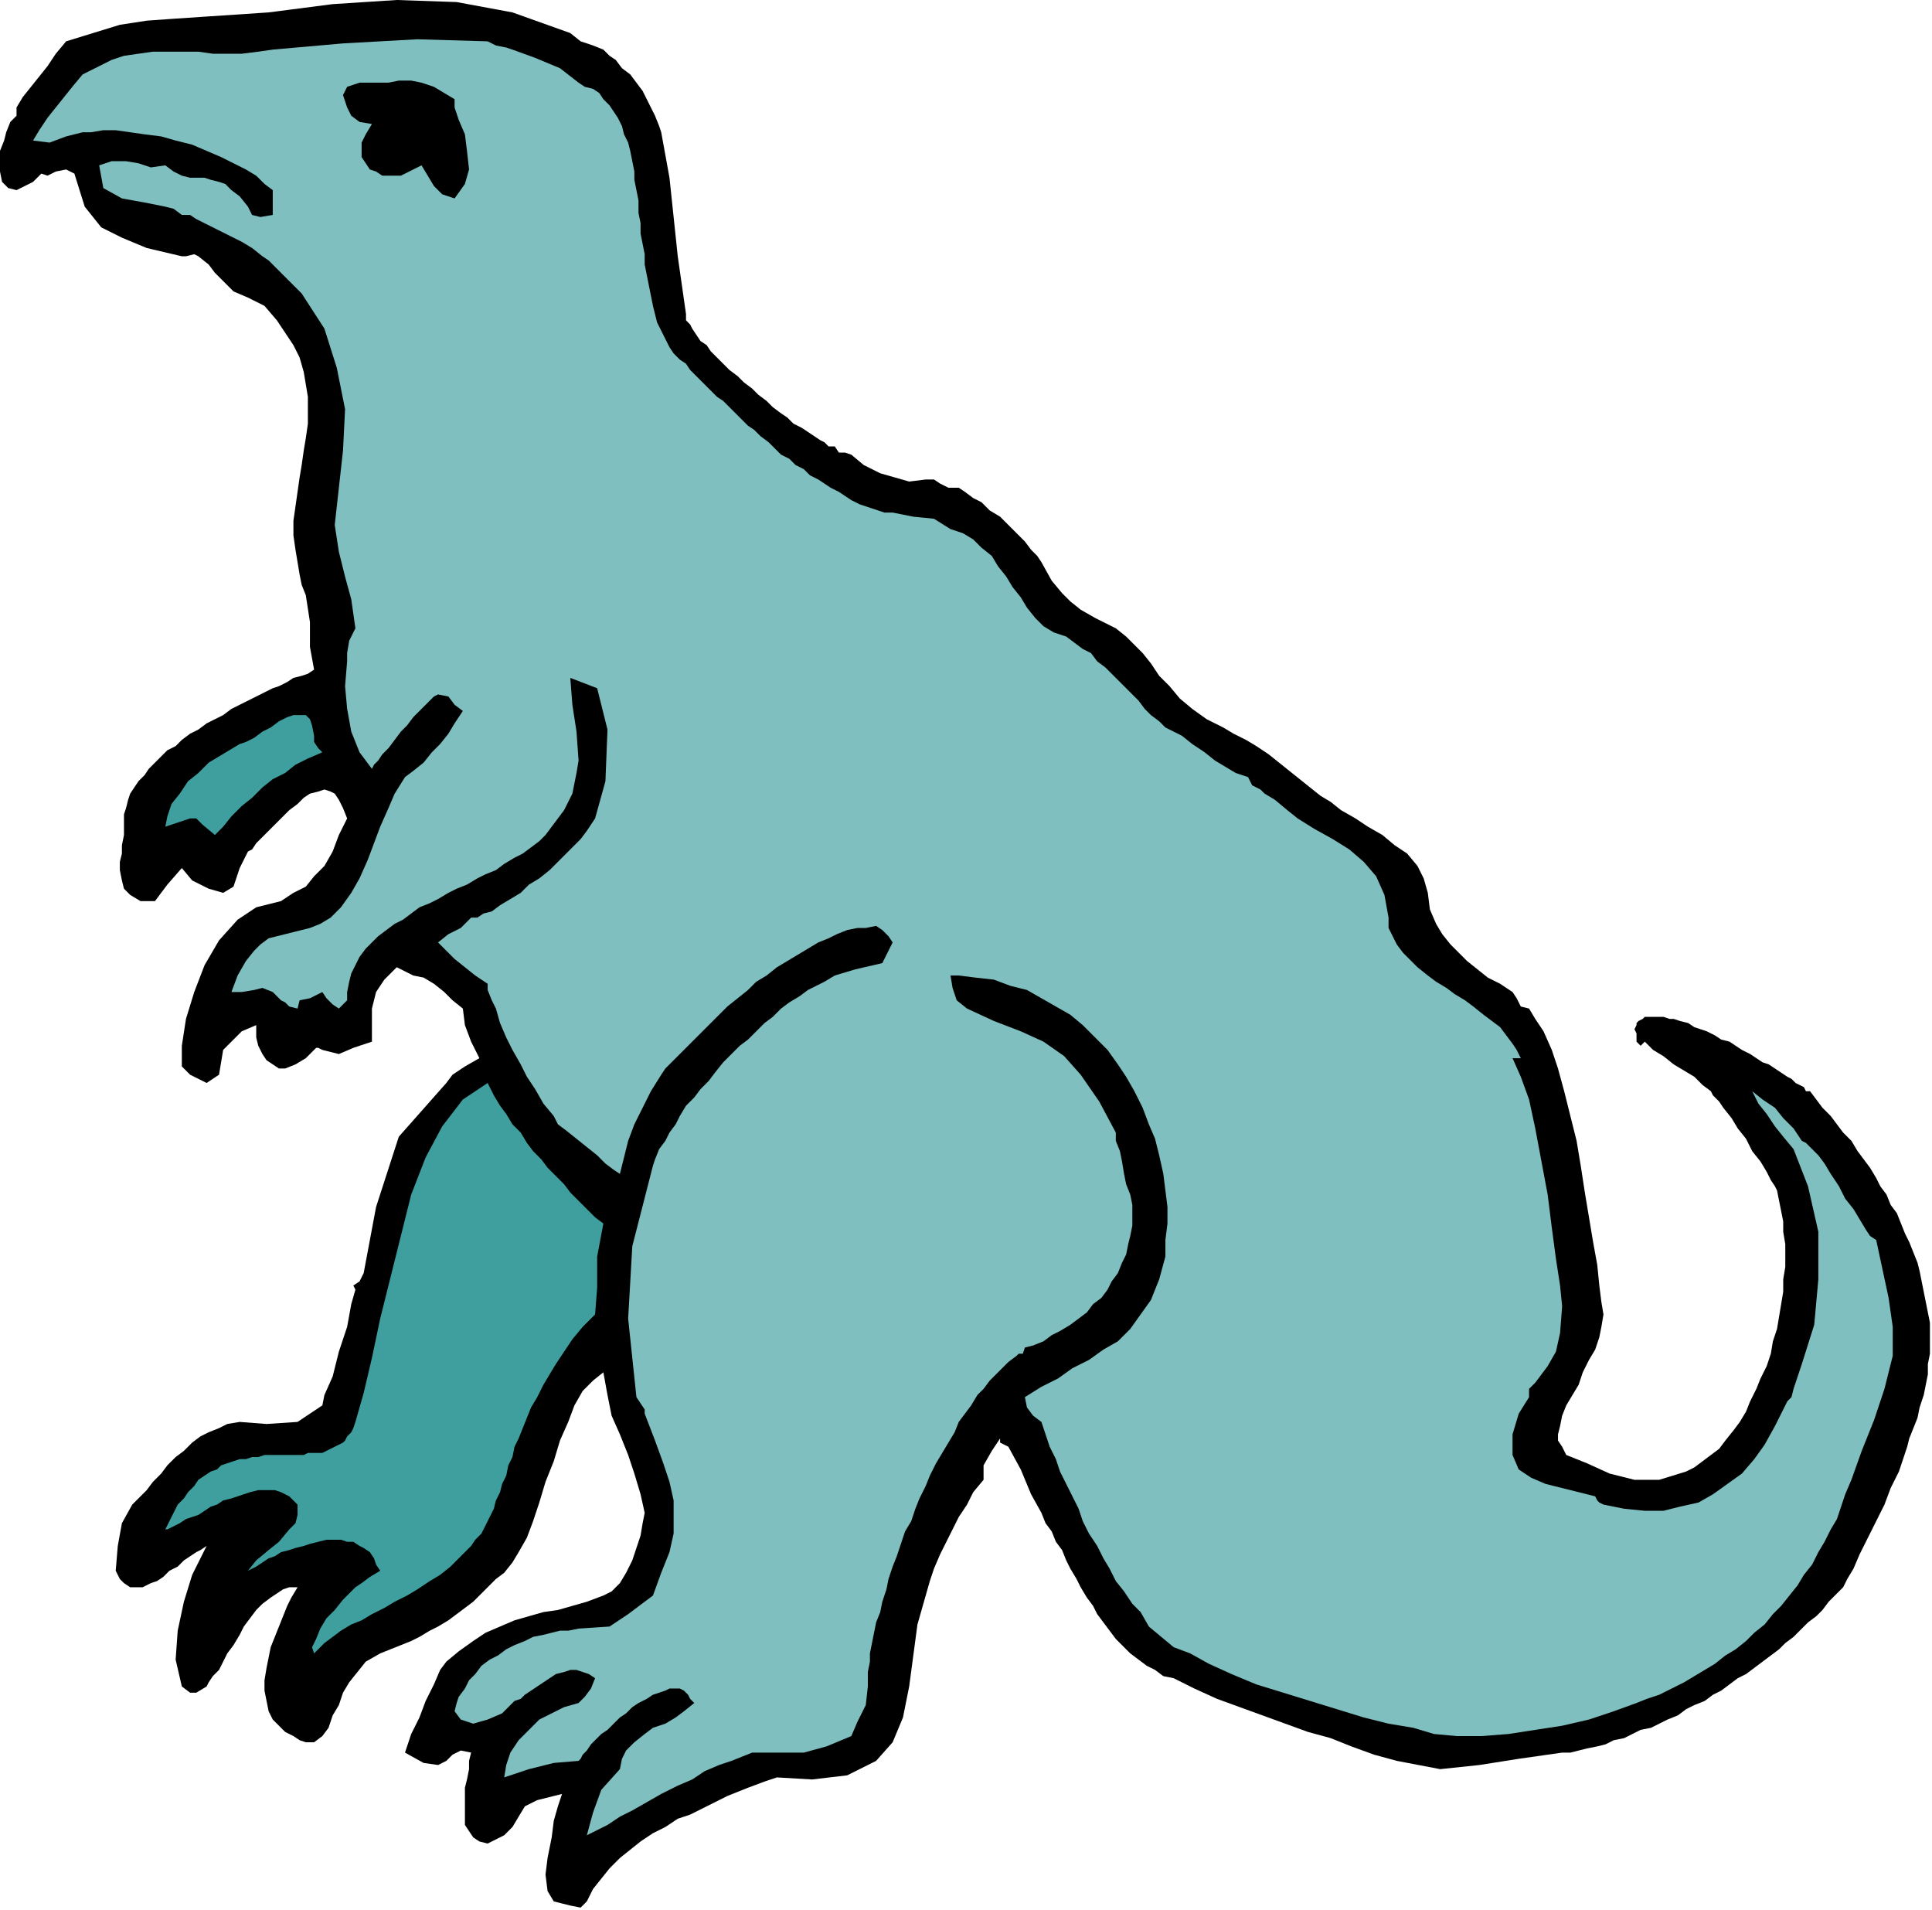
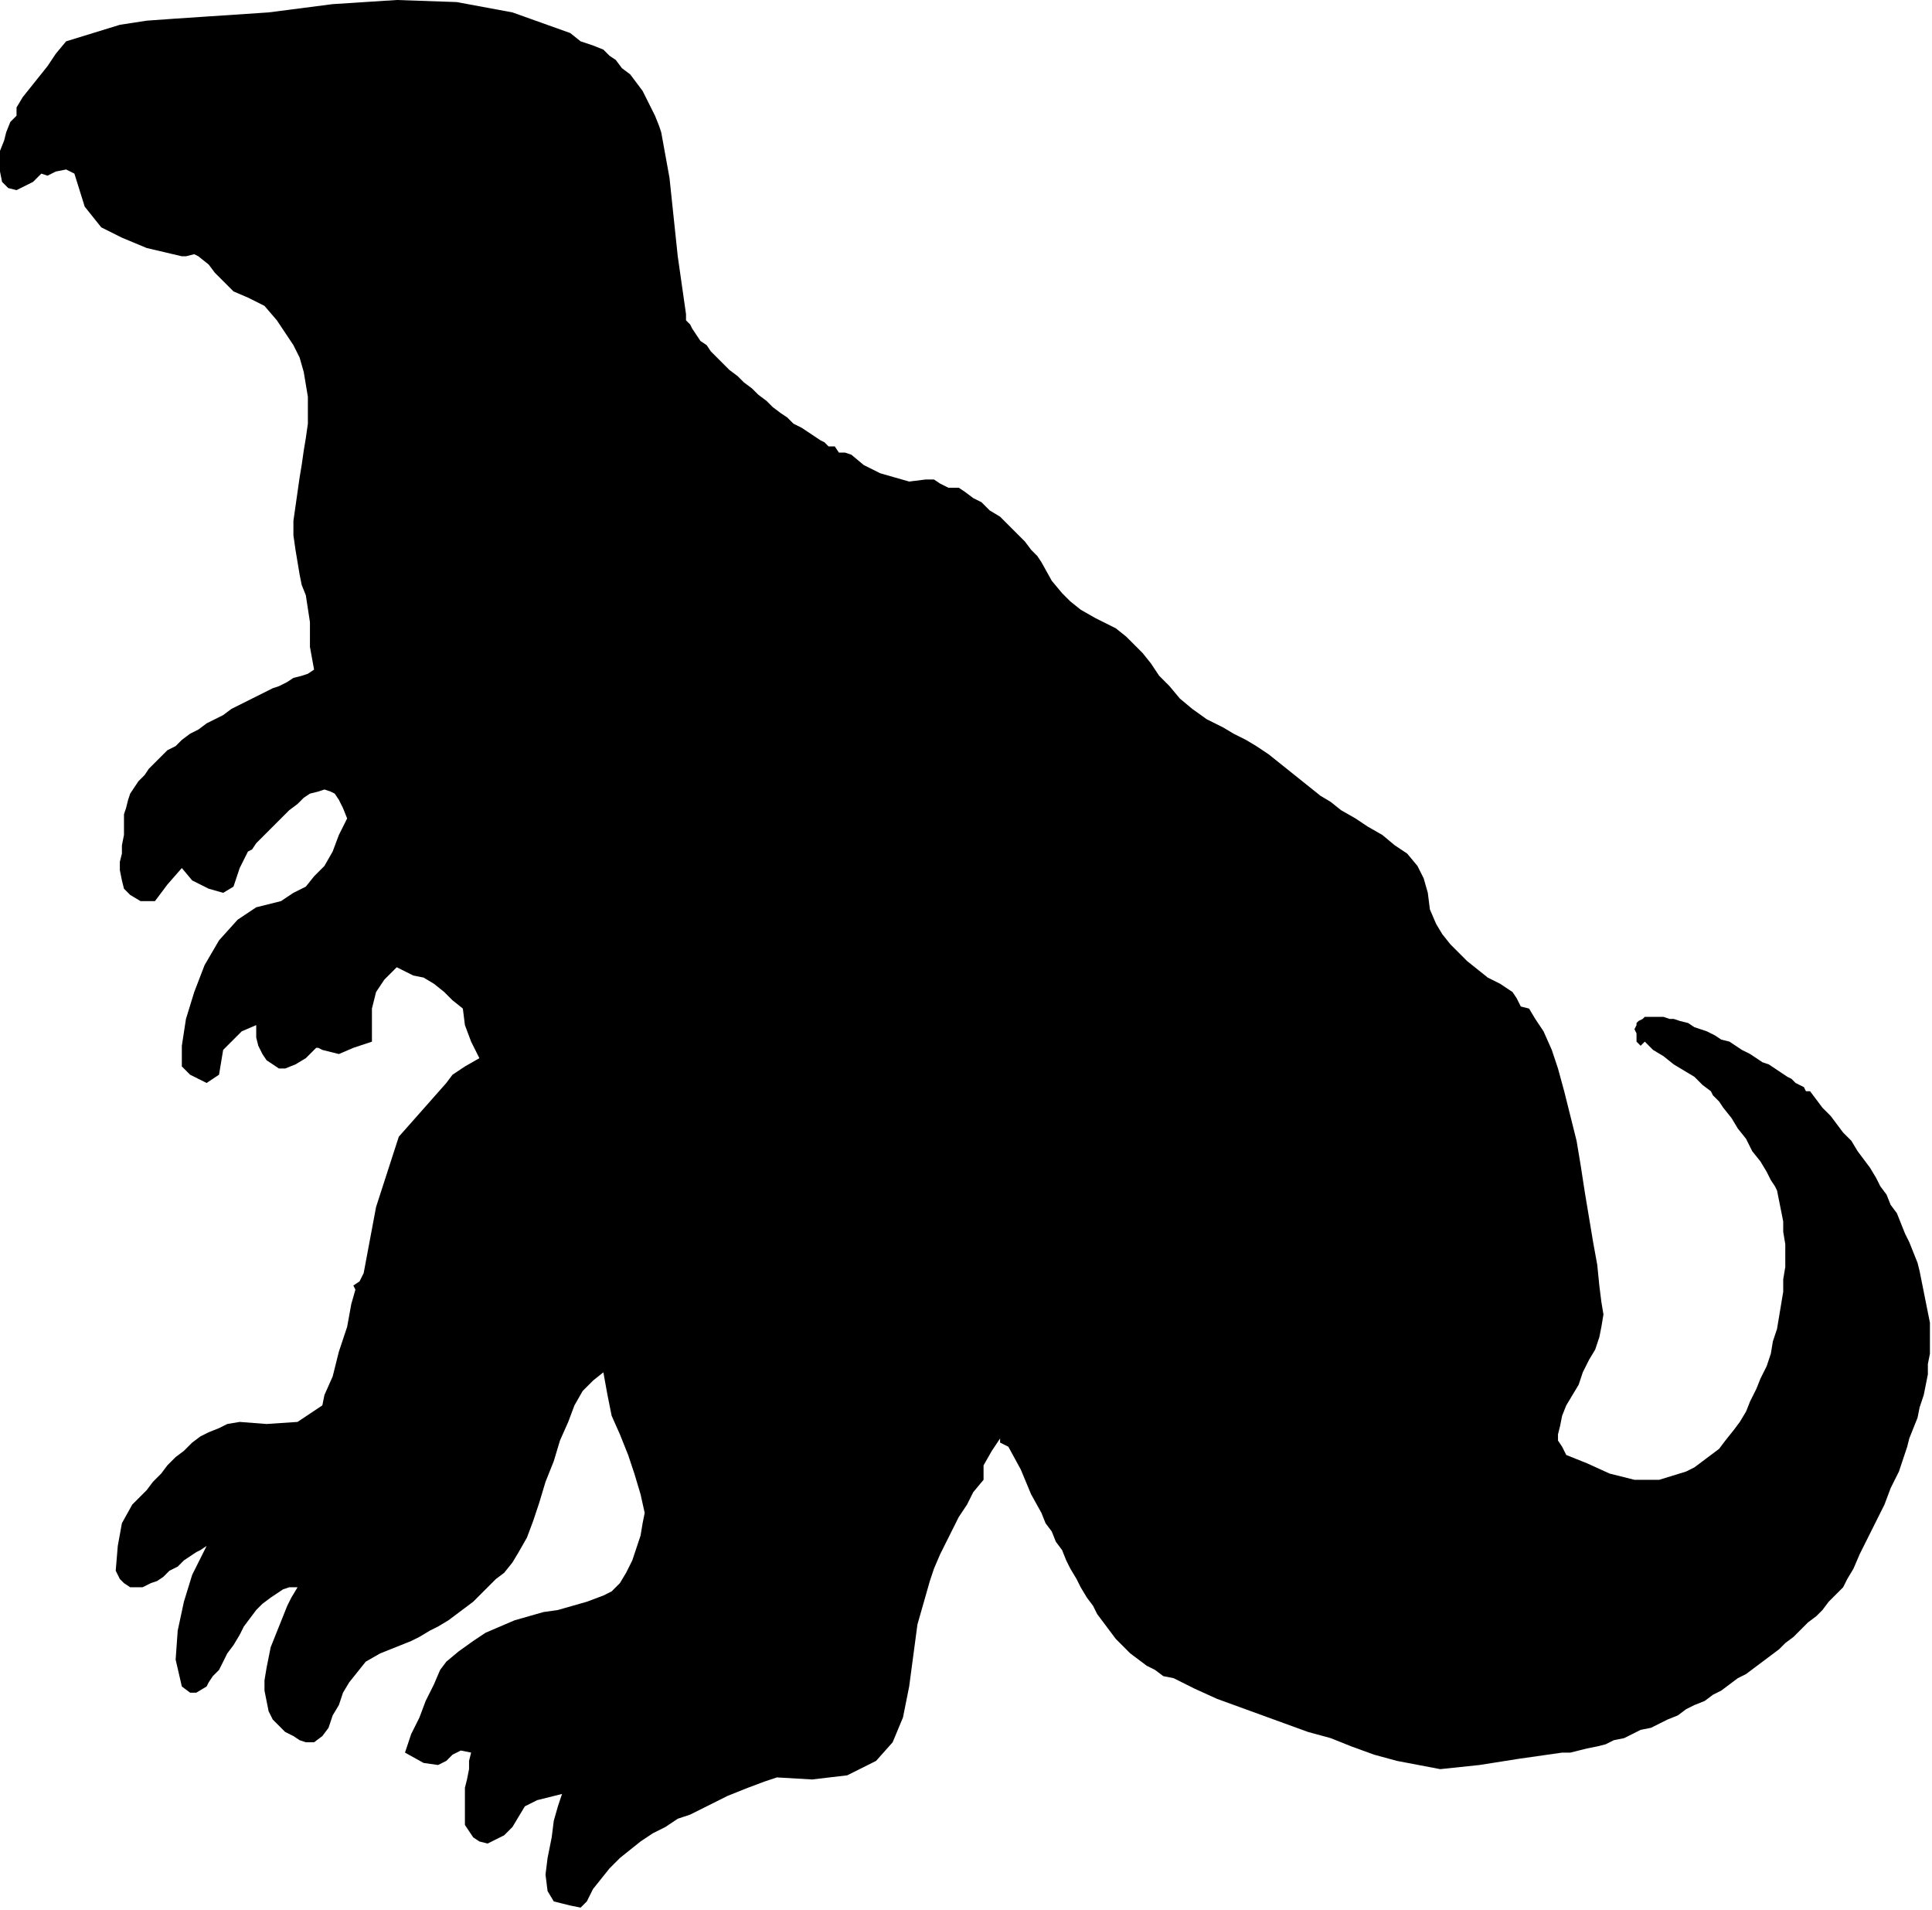
<svg xmlns="http://www.w3.org/2000/svg" xmlns:ns1="http://sodipodi.sourceforge.net/DTD/sodipodi-0.dtd" xmlns:ns2="http://www.inkscape.org/namespaces/inkscape" version="1.0" width="158.327mm" height="156.464mm" id="svg15" ns1:docname="ANSSG191.WMF">
  <ns1:namedview pagecolor="#ffffff" bordercolor="#666666" borderopacity="1" objecttolerance="10" gridtolerance="10" guidetolerance="10" ns2:pageopacity="0" ns2:pageshadow="2" ns2:window-width="640" ns2:window-height="480" id="namedview17" />
  <defs id="defs3">
    <pattern id="WMFhbasepattern" patternUnits="userSpaceOnUse" width="6" height="6" x="0" y="0" />
  </defs>
  <path style="fill:#000000;fill-rule:evenodd;fill-opacity:1;stroke:none;" d="  M 176.64,10.24   L 179.84,12.8   L 183.68,14.08   L 186.88,15.36   L 186.88,15.36   L 188.8,17.28   L 190.72,18.56   L 192.64,21.12   L 195.2,23.04   L 197.12,25.6   L 199.04,28.16   L 200.32,30.72   L 201.6,33.28   L 202.88,35.84   L 204.16,39.04   L 204.8,40.96   L 204.8,40.96   L 207.36,55.04   L 209.92,79.36   L 212.48,97.28   L 212.48,97.28   L 212.48,99.2   L 213.76,100.48   L 214.4,101.76   L 215.68,103.68   L 216.96,105.6   L 218.88,106.88   L 220.16,108.8   L 222.08,110.72   L 224,112.64   L 225.92,114.56   L 228.48,116.48   L 230.4,118.4   L 232.96,120.32   L 234.88,122.24   L 237.44,124.16   L 239.36,126.08   L 241.92,128   L 243.84,129.28   L 245.76,131.2   L 248.32,132.48   L 250.24,133.76   L 252.16,135.04   L 254.08,136.32   L 255.36,136.96   L 256.64,138.24   L 258.56,138.24   L 258.56,138.24   L 259.84,140.16   L 261.76,140.16   L 263.68,140.8   L 263.68,140.8   L 267.52,144   L 272.64,146.56   L 277.12,147.84   L 281.6,149.12   L 286.72,148.48   L 286.72,148.48   L 289.28,148.48   L 291.2,149.76   L 293.76,151.04   L 296.96,151.04   L 296.96,151.04   L 298.88,152.32   L 301.44,154.24   L 304,155.52   L 306.56,158.08   L 309.76,160   L 312.32,162.56   L 314.88,165.12   L 317.44,167.68   L 319.36,170.24   L 321.28,172.16   L 322.56,174.08   L 322.56,174.08   L 325.76,179.84   L 328.96,183.68   L 331.52,186.24   L 334.72,188.8   L 339.2,191.36   L 345.6,194.56   L 345.6,194.56   L 348.8,197.12   L 351.36,199.68   L 353.92,202.24   L 356.48,205.44   L 359.04,209.28   L 362.24,212.48   L 365.44,216.32   L 369.28,219.52   L 373.76,222.72   L 378.88,225.28   L 378.88,225.28   L 382.08,227.2   L 385.92,229.12   L 389.12,231.04   L 392.96,233.6   L 396.16,236.16   L 399.36,238.72   L 402.56,241.28   L 405.76,243.84   L 408.96,246.4   L 412.16,248.32   L 412.16,248.32   L 415.36,250.88   L 419.84,253.44   L 423.68,256   L 428.16,258.56   L 432,261.76   L 435.84,264.32   L 439.04,268.16   L 440.96,272   L 442.24,276.48   L 442.88,281.6   L 442.88,281.6   L 444.8,286.08   L 446.72,289.28   L 449.28,292.48   L 451.84,295.04   L 454.4,297.6   L 457.6,300.16   L 460.8,302.72   L 464.64,304.64   L 468.48,307.2   L 468.48,307.2   L 469.76,309.12   L 471.04,311.68   L 473.6,312.32   L 473.6,312.32   L 475.52,315.52   L 478.08,319.36   L 480.64,325.12   L 482.56,330.88   L 484.48,337.92   L 486.4,345.6   L 488.32,353.28   L 489.6,360.96   L 490.88,369.28   L 492.16,376.96   L 493.44,384.64   L 494.72,391.68   L 495.36,398.08   L 496,403.2   L 496.64,407.04   L 496.64,407.04   L 496,410.88   L 495.36,414.08   L 494.08,417.92   L 492.16,421.12   L 490.24,424.96   L 488.96,428.8   L 487.04,432   L 485.12,435.2   L 483.84,438.4   L 483.2,441.6   L 482.56,444.16   L 482.56,446.08   L 483.84,448   L 483.84,448   L 485.12,450.56   L 488.32,451.84   L 491.52,453.12   L 491.52,453.12   L 498.56,456.32   L 506.24,458.24   L 513.92,458.24   L 522.24,455.68   L 522.24,455.68   L 524.8,454.4   L 527.36,452.48   L 529.92,450.56   L 532.48,448.64   L 534.4,446.08   L 536.96,442.88   L 538.88,440.32   L 540.8,437.12   L 542.08,433.92   L 544,430.08   L 545.28,426.88   L 547.2,423.04   L 548.48,419.2   L 549.12,415.36   L 550.4,411.52   L 551.04,407.68   L 551.68,403.84   L 552.32,400   L 552.32,396.16   L 552.96,392.32   L 552.96,388.48   L 552.96,385.28   L 552.32,381.44   L 552.32,378.24   L 551.68,375.04   L 551.04,371.84   L 550.4,368.64   L 550.4,368.64   L 549.76,367.36   L 548.48,365.44   L 547.2,362.88   L 545.28,359.68   L 542.72,356.48   L 540.8,352.64   L 538.24,349.44   L 536.32,346.24   L 533.76,343.04   L 532.48,341.12   L 530.56,339.2   L 529.92,337.92   L 529.92,337.92   L 527.36,336   L 524.8,333.44   L 521.6,331.52   L 518.4,329.6   L 515.2,327.04   L 512,325.12   L 509.44,322.56   L 509.44,322.56   L 508.16,323.84   L 506.88,322.56   L 506.88,320   L 506.88,320   L 506.24,318.72   L 506.88,317.44   L 506.88,316.8   L 507.52,316.16   L 508.8,315.52   L 509.44,314.88   L 510.72,314.88   L 512,314.88   L 513.28,314.88   L 515.2,314.88   L 517.12,315.52   L 518.4,315.52   L 520.32,316.16   L 522.88,316.8   L 524.8,318.08   L 526.72,318.72   L 528.64,319.36   L 531.2,320.64   L 533.12,321.92   L 535.68,322.56   L 537.6,323.84   L 539.52,325.12   L 542.08,326.4   L 544,327.68   L 545.92,328.96   L 547.84,329.6   L 549.76,330.88   L 551.68,332.16   L 553.6,333.44   L 554.88,334.08   L 556.16,335.36   L 557.44,336   L 558.72,336.64   L 559.36,337.92   L 560.64,337.92   L 560.64,337.92   L 562.56,340.48   L 564.48,343.04   L 567.04,345.6   L 568.96,348.16   L 570.88,350.72   L 573.44,353.28   L 575.36,356.48   L 577.28,359.04   L 579.2,361.6   L 581.12,364.8   L 582.4,367.36   L 584.32,369.92   L 585.6,373.12   L 587.52,375.68   L 588.8,378.88   L 590.08,382.08   L 591.36,384.64   L 592.64,387.84   L 593.92,391.04   L 594.56,393.6   L 595.2,396.8   L 595.84,400   L 596.48,403.2   L 597.12,406.4   L 597.76,409.6   L 597.76,412.8   L 597.76,416   L 597.76,419.2   L 597.12,422.4   L 597.12,425.6   L 596.48,428.8   L 595.84,432   L 594.56,435.84   L 593.92,439.04   L 592.64,442.24   L 591.36,445.44   L 591.36,445.44   L 590.72,448   L 589.44,451.84   L 588.16,455.68   L 585.6,460.8   L 583.68,465.92   L 581.12,471.04   L 578.56,476.16   L 576,481.28   L 574.08,485.76   L 572.16,488.96   L 570.88,491.52   L 570.88,491.52   L 570.88,491.52   L 568.32,494.08   L 566.4,496   L 564.48,498.56   L 562.56,500.48   L 560,502.4   L 558.08,504.32   L 555.52,506.88   L 552.96,508.8   L 551.04,510.72   L 548.48,512.64   L 545.92,514.56   L 543.36,516.48   L 540.8,518.4   L 538.24,519.68   L 535.68,521.6   L 533.12,523.52   L 530.56,524.8   L 528,526.72   L 524.8,528   L 522.24,529.28   L 519.68,531.2   L 516.48,532.48   L 513.92,533.76   L 511.36,535.04   L 508.16,535.68   L 505.6,536.96   L 503.04,538.24   L 499.84,538.88   L 497.28,540.16   L 494.72,540.8   L 491.52,541.44   L 488.96,542.08   L 486.4,542.72   L 483.84,542.72   L 483.84,542.72   L 470.4,544.64   L 458.24,546.56   L 446.08,547.84   L 432.64,545.28   L 432.64,545.28   L 425.6,543.36   L 418.56,540.8   L 412.16,538.24   L 405.12,536.32   L 398.08,533.76   L 391.04,531.2   L 384,528.64   L 376.96,526.08   L 369.92,522.88   L 363.52,519.68   L 363.52,519.68   L 360.32,519.04   L 357.76,517.12   L 355.2,515.84   L 352.64,513.92   L 350.08,512   L 348.16,510.08   L 345.6,507.52   L 343.68,504.96   L 341.76,502.4   L 339.84,499.84   L 338.56,497.28   L 336.64,494.72   L 334.72,491.52   L 333.44,488.96   L 331.52,485.76   L 330.24,483.2   L 328.96,480   L 327.04,477.44   L 325.76,474.24   L 323.84,471.68   L 322.56,468.48   L 322.56,468.48   L 319.36,462.72   L 316.16,455.04   L 312.32,448   L 312.32,448   L 311.04,447.36   L 309.76,446.72   L 309.76,445.44   L 309.76,445.44   L 307.2,449.28   L 304.64,453.76   L 304.64,458.24   L 304.64,458.24   L 301.44,462.08   L 299.52,465.92   L 296.96,469.76   L 295.04,473.6   L 293.12,477.44   L 291.2,481.28   L 289.28,485.76   L 288,489.6   L 286.72,494.08   L 286.72,494.08   L 284.16,503.04   L 282.88,512.64   L 281.6,522.24   L 279.68,531.84   L 276.48,539.52   L 271.36,545.28   L 271.36,545.28   L 262.4,549.76   L 251.52,551.04   L 240.64,550.4   L 240.64,550.4   L 236.8,551.68   L 231.68,553.6   L 225.28,556.16   L 218.88,559.36   L 213.76,561.92   L 209.92,563.2   L 209.92,563.2   L 206.08,565.76   L 202.24,567.68   L 198.4,570.24   L 195.2,572.8   L 192,575.36   L 188.8,578.56   L 186.24,581.76   L 183.68,584.96   L 181.76,588.8   L 181.76,588.8   L 179.84,590.72   L 176.64,590.08   L 174.08,589.44   L 171.52,588.8   L 171.52,588.8   L 169.6,585.6   L 168.96,580.48   L 169.6,575.36   L 170.88,568.96   L 171.52,563.84   L 172.8,559.36   L 174.08,555.52   L 174.08,555.52   L 166.4,557.44   L 162.56,559.36   L 160.64,562.56   L 158.72,565.76   L 156.16,568.32   L 151.04,570.88   L 151.04,570.88   L 148.48,570.24   L 146.56,568.96   L 145.28,567.04   L 144,565.12   L 144,562.56   L 144,559.36   L 144,556.8   L 144,553.6   L 144.64,551.04   L 145.28,547.84   L 145.28,545.28   L 145.92,542.72   L 145.92,542.72   L 142.72,542.08   L 140.16,543.36   L 138.24,545.28   L 135.68,546.56   L 131.2,545.92   L 125.44,542.72   L 125.44,542.72   L 126.08,540.8   L 127.36,536.96   L 129.92,531.84   L 131.84,526.72   L 134.4,521.6   L 136.32,517.12   L 138.24,514.56   L 138.24,514.56   L 138.24,514.56   L 142.08,511.36   L 146.56,508.16   L 150.4,505.6   L 154.88,503.68   L 159.36,501.76   L 163.84,500.48   L 168.32,499.2   L 172.8,498.56   L 177.28,497.28   L 181.76,496   L 186.88,494.08   L 186.88,494.08   L 189.44,492.8   L 192,490.24   L 193.92,487.04   L 195.84,483.2   L 197.12,479.36   L 198.4,475.52   L 199.04,471.68   L 199.68,468.48   L 199.68,468.48   L 198.4,462.72   L 196.48,456.32   L 194.56,450.56   L 192,444.16   L 189.44,438.4   L 188.16,432   L 186.88,424.96   L 186.88,424.96   L 183.68,427.52   L 180.48,430.72   L 177.92,435.2   L 176,440.32   L 173.44,446.08   L 171.52,452.48   L 168.96,458.88   L 167.04,465.28   L 165.12,471.04   L 163.2,476.16   L 160.64,480.64   L 158.72,483.84   L 158.72,483.84   L 156.16,487.04   L 153.6,488.96   L 151.04,491.52   L 149.12,493.44   L 146.56,496   L 144,497.92   L 141.44,499.84   L 138.88,501.76   L 135.68,503.68   L 133.12,504.96   L 129.92,506.88   L 127.36,508.16   L 124.16,509.44   L 120.96,510.72   L 117.76,512   L 117.76,512   L 113.28,514.56   L 110.72,517.76   L 108.16,520.96   L 106.24,524.16   L 104.96,528   L 103.04,531.2   L 101.76,535.04   L 99.84,537.6   L 99.84,537.6   L 97.28,539.52   L 94.72,539.52   L 92.8,538.88   L 90.88,537.6   L 88.32,536.32   L 87.04,535.04   L 87.04,535.04   L 84.48,532.48   L 83.2,529.92   L 82.56,526.72   L 81.92,523.52   L 81.92,520.32   L 82.56,516.48   L 83.2,513.28   L 83.84,510.08   L 85.12,506.88   L 86.4,503.68   L 87.68,500.48   L 88.96,497.28   L 90.24,494.72   L 92.16,491.52   L 92.16,491.52   L 89.6,491.52   L 87.68,492.16   L 85.76,493.44   L 83.84,494.72   L 81.28,496.64   L 79.36,498.56   L 77.44,501.12   L 75.52,503.68   L 74.24,506.24   L 72.32,509.44   L 70.4,512   L 69.12,514.56   L 67.84,517.12   L 65.92,519.04   L 64.64,520.96   L 64,522.24   L 64,522.24   L 60.8,524.16   L 58.88,524.16   L 56.32,522.24   L 56.32,522.24   L 54.4,513.92   L 55.04,504.96   L 56.96,496   L 59.52,487.68   L 64,478.72   L 64,478.72   L 62.08,480   L 60.8,480.64   L 58.88,481.92   L 56.96,483.2   L 55.04,485.12   L 52.48,486.4   L 50.56,488.32   L 48.64,489.6   L 46.72,490.24   L 44.16,491.52   L 42.24,491.52   L 40.32,491.52   L 38.4,490.24   L 37.12,488.96   L 35.84,486.4   L 35.84,486.4   L 36.48,478.72   L 37.76,471.68   L 40.96,465.92   L 40.96,465.92   L 43.52,463.36   L 45.44,461.44   L 47.36,458.88   L 49.92,456.32   L 51.84,453.76   L 54.4,451.2   L 56.96,449.28   L 59.52,446.72   L 62.08,444.8   L 64.64,443.52   L 67.84,442.24   L 70.4,440.96   L 74.24,440.32   L 74.24,440.32   L 82.56,440.96   L 92.16,440.32   L 99.84,435.2   L 99.84,435.2   L 100.48,432   L 103.04,426.24   L 104.96,418.56   L 107.52,410.88   L 108.8,403.84   L 110.08,399.36   L 110.08,399.36   L 109.44,398.08   L 111.36,396.8   L 112.64,394.24   L 112.64,394.24   L 116.48,373.76   L 123.52,352   L 138.24,335.36   L 138.24,335.36   L 140.16,332.8   L 144,330.24   L 148.48,327.68   L 148.48,327.68   L 145.92,322.56   L 144,317.44   L 143.36,312.32   L 143.36,312.32   L 140.16,309.76   L 137.6,307.2   L 134.4,304.64   L 131.2,302.72   L 128,302.08   L 128,302.08   L 122.88,299.52   L 119.04,303.36   L 116.48,307.2   L 115.2,312.32   L 115.2,317.44   L 115.2,322.56   L 115.2,322.56   L 109.44,324.48   L 104.96,326.4   L 99.84,325.12   L 99.84,325.12   L 98.56,324.48   L 97.92,324.48   L 97.28,325.12   L 97.28,325.12   L 94.72,327.68   L 91.52,329.6   L 88.32,330.88   L 86.4,330.88   L 84.48,329.6   L 82.56,328.32   L 81.28,326.4   L 80,323.84   L 79.36,321.28   L 79.36,317.44   L 79.36,317.44   L 74.88,319.36   L 71.68,322.56   L 69.12,325.12   L 69.12,325.12   L 68.48,328.96   L 67.84,332.8   L 64,335.36   L 64,335.36   L 61.44,334.08   L 58.88,332.8   L 56.32,330.24   L 56.32,330.24   L 56.32,323.84   L 57.6,315.52   L 60.16,307.2   L 63.36,298.88   L 67.84,291.2   L 73.6,284.8   L 79.36,280.96   L 87.04,279.04   L 87.04,279.04   L 90.88,276.48   L 94.72,274.56   L 97.28,271.36   L 97.28,271.36   L 100.48,268.16   L 103.04,263.68   L 104.96,258.56   L 107.52,253.44   L 107.52,253.44   L 106.24,250.24   L 104.96,247.68   L 103.68,245.76   L 102.4,245.12   L 100.48,244.48   L 98.56,245.12   L 96,245.76   L 94.08,247.04   L 92.16,248.96   L 89.6,250.88   L 87.68,252.8   L 85.12,255.36   L 83.2,257.28   L 81.28,259.2   L 79.36,261.12   L 78.08,263.04   L 76.8,263.68   L 76.8,263.68   L 74.24,268.8   L 72.32,274.56   L 69.12,276.48   L 69.12,276.48   L 64.64,275.2   L 59.52,272.64   L 56.32,268.8   L 56.32,268.8   L 51.84,273.92   L 48,279.04   L 43.52,279.04   L 43.52,279.04   L 40.32,277.12   L 38.4,275.2   L 37.76,272.64   L 37.12,269.44   L 37.12,266.88   L 37.76,264.32   L 37.76,261.76   L 38.4,258.56   L 38.4,258.56   L 38.4,256   L 38.4,254.08   L 38.4,252.16   L 39.04,250.24   L 39.68,247.68   L 40.32,245.76   L 41.6,243.84   L 42.88,241.92   L 44.8,240   L 46.08,238.08   L 48,236.16   L 49.92,234.24   L 51.84,232.32   L 54.4,231.04   L 56.32,229.12   L 58.88,227.2   L 61.44,225.92   L 64,224   L 66.56,222.72   L 69.12,221.44   L 71.68,219.52   L 74.24,218.24   L 76.8,216.96   L 79.36,215.68   L 81.92,214.4   L 84.48,213.12   L 86.4,212.48   L 88.96,211.2   L 90.88,209.92   L 93.44,209.28   L 95.36,208.64   L 97.28,207.36   L 97.28,207.36   L 96,200.32   L 96,192.64   L 94.72,184.32   L 94.72,184.32   L 93.44,181.12   L 92.8,177.92   L 92.16,174.08   L 92.16,174.08   L 91.52,170.24   L 90.88,165.76   L 90.88,161.28   L 91.52,156.8   L 92.16,152.32   L 92.8,147.84   L 93.44,144   L 94.08,139.52   L 94.72,135.68   L 95.36,131.2   L 95.36,127.36   L 95.36,122.88   L 94.72,119.04   L 94.08,115.2   L 92.8,110.72   L 90.88,106.88   L 88.32,103.04   L 85.76,99.2   L 81.92,94.72   L 81.92,94.72   L 76.8,92.16   L 72.32,90.24   L 69.12,87.04   L 69.12,87.04   L 66.56,84.48   L 64.64,81.92   L 61.44,79.36   L 61.44,79.36   L 60.16,78.72   L 57.6,79.36   L 56.32,79.36   L 56.32,79.36   L 45.44,76.8   L 37.76,73.6   L 31.36,70.4   L 26.24,64   L 23.04,53.76   L 23.04,53.76   L 20.48,52.48   L 17.28,53.12   L 14.72,54.4   L 12.8,53.76   L 12.8,53.76   L 10.24,56.32   L 7.68,57.6   L 5.12,58.88   L 5.12,58.88   L 2.56,58.24   L 0.64,56.32   L 0,53.12   L 0,50.56   L 0,46.72   L 1.28,43.52   L 1.92,40.96   L 3.2,37.76   L 5.12,35.84   L 5.12,35.84   L 5.12,33.28   L 7.04,30.08   L 9.6,26.88   L 12.16,23.68   L 14.72,20.48   L 17.28,16.64   L 20.48,12.8   L 20.48,12.8   L 28.8,10.24   L 37.12,7.68   L 45.44,6.4   L 54.4,5.76   L 64,5.12   L 64,5.12   L 83.2,3.84   L 103.04,1.28   L 122.88,0   L 122.88,0   L 141.44,0.64   L 158.72,3.84   L 176.64,10.24  z " id="path5" />
-   <path style="fill:#7fbfbf;fill-rule:evenodd;fill-opacity:1;stroke:none;" d="  M 151.04,12.8   L 153.6,14.08   L 156.8,14.72   L 158.72,15.36   L 158.72,15.36   L 165.76,17.92   L 173.44,21.12   L 179.2,25.6   L 179.2,25.6   L 181.12,26.88   L 183.68,27.52   L 185.6,28.8   L 186.88,30.72   L 188.8,32.64   L 190.08,34.56   L 191.36,36.48   L 192.64,39.04   L 193.28,41.6   L 194.56,44.16   L 195.2,46.72   L 195.84,49.92   L 196.48,53.12   L 196.48,55.68   L 197.12,58.88   L 197.76,62.08   L 197.76,65.92   L 198.4,69.12   L 198.4,72.32   L 199.04,75.52   L 199.68,78.72   L 199.68,81.92   L 200.32,85.12   L 200.96,88.32   L 201.6,91.52   L 202.24,94.72   L 202.88,97.28   L 203.52,99.84   L 204.8,102.4   L 206.08,104.96   L 207.36,107.52   L 208.64,109.44   L 210.56,111.36   L 212.48,112.64   L 212.48,112.64   L 213.76,114.56   L 215.04,115.84   L 216.96,117.76   L 218.24,119.04   L 220.16,120.96   L 222.08,122.88   L 224,124.16   L 225.92,126.08   L 227.84,128   L 229.76,129.92   L 231.68,131.84   L 233.6,133.12   L 235.52,135.04   L 238.08,136.96   L 240,138.88   L 241.92,140.8   L 244.48,142.08   L 246.4,144   L 248.96,145.28   L 250.88,147.2   L 253.44,148.48   L 255.36,149.76   L 257.28,151.04   L 259.84,152.32   L 261.76,153.6   L 263.68,154.88   L 266.24,156.16   L 268.16,156.8   L 270.08,157.44   L 272,158.08   L 273.92,158.72   L 276.48,158.72   L 276.48,158.72   L 282.88,160   L 289.28,160.64   L 294.4,163.84   L 294.4,163.84   L 298.24,165.12   L 301.44,167.04   L 304,169.6   L 307.2,172.16   L 309.12,175.36   L 311.68,178.56   L 313.6,181.76   L 316.16,184.96   L 318.08,188.16   L 320.64,191.36   L 323.2,193.92   L 326.4,195.84   L 330.24,197.12   L 330.24,197.12   L 332.8,199.04   L 335.36,200.96   L 337.92,202.24   L 339.84,204.8   L 342.4,206.72   L 344.32,208.64   L 346.24,210.56   L 348.8,213.12   L 350.72,215.04   L 352.64,216.96   L 354.56,219.52   L 356.48,221.44   L 359.04,223.36   L 360.96,225.28   L 363.52,226.56   L 366.08,227.84   L 366.08,227.84   L 369.28,230.4   L 373.12,232.96   L 376.32,235.52   L 379.52,237.44   L 382.72,239.36   L 386.56,240.64   L 386.56,240.64   L 387.84,243.2   L 390.4,244.48   L 391.68,245.76   L 391.68,245.76   L 394.88,247.68   L 398.72,250.88   L 401.92,253.44   L 401.92,253.44   L 407.04,256.64   L 412.8,259.84   L 417.92,263.04   L 422.4,266.88   L 426.24,271.36   L 428.8,277.12   L 430.08,284.16   L 430.08,284.16   L 430.08,287.36   L 431.36,289.92   L 432.64,292.48   L 434.56,295.04   L 437.12,297.6   L 439.04,299.52   L 442.24,302.08   L 444.8,304   L 448,305.92   L 450.56,307.84   L 453.76,309.76   L 456.32,311.68   L 459.52,314.24   L 462.08,316.16   L 464.64,318.08   L 466.56,320.64   L 468.48,323.2   L 469.76,325.12   L 471.04,327.68   L 471.04,327.68   L 468.48,327.68   L 471.04,333.44   L 473.6,340.48   L 475.52,349.44   L 477.44,359.68   L 479.36,369.92   L 480.64,380.16   L 481.92,389.76   L 483.2,398.08   L 483.84,404.48   L 483.84,404.48   L 483.2,412.8   L 481.92,418.56   L 479.36,423.04   L 477.44,425.6   L 475.52,428.16   L 473.6,430.08   L 473.6,432.64   L 473.6,432.64   L 470.4,437.76   L 468.48,444.16   L 468.48,450.56   L 468.48,450.56   L 470.4,455.04   L 474.24,457.6   L 478.72,459.52   L 483.84,460.8   L 488.96,462.08   L 494.08,463.36   L 494.08,463.36   L 494.72,464.64   L 495.36,465.28   L 496.64,465.92   L 496.64,465.92   L 503.04,467.2   L 509.44,467.84   L 515.2,467.84   L 520.32,466.56   L 526.08,465.28   L 530.56,462.72   L 535.04,459.52   L 539.52,456.32   L 543.36,451.84   L 546.56,447.36   L 549.76,441.6   L 552.96,435.2   L 552.96,435.2   L 553.6,433.92   L 554.88,432.64   L 555.52,430.08   L 555.52,430.08   L 558.08,422.4   L 558.08,422.4   L 561.92,410.24   L 563.2,396.16   L 563.2,381.44   L 560,367.36   L 555.52,355.84   L 555.52,355.84   L 552.32,352   L 549.76,348.8   L 547.2,344.96   L 544.64,341.76   L 542.72,337.92   L 542.72,337.92   L 545.92,340.48   L 549.76,343.04   L 552.32,346.24   L 555.52,349.44   L 558.08,353.28   L 558.08,353.28   L 559.36,353.92   L 560.64,355.2   L 563.2,357.76   L 565.12,360.32   L 567.04,363.52   L 569.6,367.36   L 571.52,371.2   L 574.08,374.4   L 576,377.6   L 577.92,380.8   L 579.2,382.72   L 581.12,384   L 581.12,384   L 583.04,392.96   L 584.96,401.92   L 586.24,410.88   L 586.24,419.84   L 586.24,419.84   L 583.68,430.08   L 580.48,439.68   L 576.64,449.28   L 573.44,458.24   L 573.44,458.24   L 571.52,462.72   L 570.24,466.56   L 568.96,470.4   L 567.04,473.6   L 565.12,477.44   L 563.2,480.64   L 561.28,484.48   L 558.72,487.68   L 556.8,490.88   L 554.24,494.08   L 551.68,497.28   L 549.12,499.84   L 546.56,503.04   L 543.36,505.6   L 540.8,508.16   L 537.6,510.72   L 534.4,512.64   L 531.2,515.2   L 528,517.12   L 524.8,519.04   L 521.6,520.96   L 517.76,522.88   L 513.92,524.8   L 510.08,526.08   L 506.88,527.36   L 506.88,527.36   L 499.84,529.92   L 492.16,532.48   L 483.84,534.4   L 475.52,535.68   L 467.2,536.96   L 458.88,537.6   L 451.2,537.6   L 444.16,536.96   L 437.76,535.04   L 437.76,535.04   L 430.08,533.76   L 422.4,531.84   L 414.08,529.28   L 405.76,526.72   L 397.44,524.16   L 389.12,521.6   L 381.44,518.4   L 374.4,515.2   L 368.64,512   L 368.64,512   L 363.52,510.08   L 359.68,506.88   L 355.84,503.68   L 353.28,499.2   L 353.28,499.2   L 350.72,496.64   L 348.16,492.8   L 345.6,489.6   L 343.68,485.76   L 341.76,482.56   L 339.84,478.72   L 337.28,474.88   L 335.36,471.04   L 334.08,467.2   L 332.16,463.36   L 330.24,459.52   L 328.32,455.68   L 327.04,451.84   L 325.12,448   L 323.84,444.16   L 322.56,440.32   L 322.56,440.32   L 320,438.4   L 318.08,435.84   L 317.44,432.64   L 317.44,432.64   L 322.56,429.44   L 327.68,426.88   L 332.16,423.68   L 337.28,421.12   L 341.76,417.92   L 346.24,415.36   L 350.08,411.52   L 353.28,407.04   L 356.48,402.56   L 359.04,396.16   L 360.96,389.12   L 360.96,389.12   L 360.96,384   L 361.6,378.88   L 361.6,373.76   L 360.96,368.64   L 360.32,363.52   L 359.04,357.76   L 357.76,352.64   L 355.84,348.16   L 353.92,343.04   L 351.36,337.92   L 348.8,333.44   L 346.24,329.6   L 343.04,325.12   L 339.2,321.28   L 335.36,317.44   L 331.52,314.24   L 327.04,311.68   L 322.56,309.12   L 318.08,306.56   L 312.96,305.28   L 307.84,303.36   L 302.08,302.72   L 296.96,302.08   L 296.96,302.08   L 294.4,302.08   L 295.04,305.92   L 296.32,309.76   L 299.52,312.32   L 299.52,312.32   L 307.84,316.16   L 316.16,319.36   L 323.2,322.56   L 329.6,327.04   L 334.72,332.8   L 340.48,341.12   L 345.6,350.72   L 345.6,350.72   L 345.6,350.72   L 345.6,352   L 345.6,353.28   L 345.6,353.28   L 346.88,356.48   L 347.52,359.68   L 348.16,363.52   L 348.16,363.52   L 348.8,366.72   L 350.08,369.92   L 350.72,373.12   L 350.72,376.32   L 350.72,379.52   L 350.08,382.72   L 349.44,385.28   L 348.8,388.48   L 347.52,391.04   L 346.24,394.24   L 344.32,396.8   L 343.04,399.36   L 341.12,401.92   L 338.56,403.84   L 336.64,406.4   L 334.08,408.32   L 331.52,410.24   L 328.32,412.16   L 325.76,413.44   L 323.2,415.36   L 320,416.64   L 317.44,417.28   L 317.44,417.28   L 316.8,419.2   L 315.52,419.2   L 314.88,419.84   L 314.88,419.84   L 312.32,421.76   L 310.4,423.68   L 308.48,425.6   L 306.56,427.52   L 304.64,430.08   L 302.72,432   L 300.8,435.2   L 298.88,437.76   L 296.96,440.32   L 295.68,443.52   L 293.76,446.72   L 291.84,449.92   L 289.92,453.12   L 288,456.96   L 286.72,460.16   L 284.8,464   L 283.52,467.2   L 282.24,471.04   L 280.32,474.24   L 279.04,478.08   L 277.76,481.92   L 276.48,485.12   L 275.2,488.96   L 274.56,492.16   L 273.28,496   L 272.64,499.2   L 271.36,502.4   L 270.72,505.6   L 270.08,508.8   L 269.44,512   L 269.44,514.56   L 268.8,517.76   L 268.8,520.32   L 268.8,522.24   L 268.8,522.24   L 268.16,528   L 265.6,533.12   L 263.68,537.6   L 263.68,537.6   L 256,540.8   L 248.96,542.72   L 241.28,542.72   L 232.96,542.72   L 232.96,542.72   L 229.76,544   L 226.56,545.28   L 222.72,546.56   L 218.24,548.48   L 214.4,551.04   L 209.92,552.96   L 204.8,555.52   L 200.32,558.08   L 195.84,560.64   L 192,562.56   L 188.16,565.12   L 184.32,567.04   L 181.76,568.32   L 181.76,568.32   L 183.68,561.28   L 186.24,554.24   L 192,547.84   L 192,547.84   L 192.64,544.64   L 193.92,542.08   L 196.48,539.52   L 199.68,536.96   L 202.24,535.04   L 206.08,533.76   L 209.28,531.84   L 211.84,529.92   L 215.04,527.36   L 215.04,527.36   L 213.76,526.08   L 213.12,524.8   L 211.84,523.52   L 210.56,522.88   L 209.28,522.88   L 207.36,522.88   L 206.08,523.52   L 204.16,524.16   L 202.24,524.8   L 200.32,526.08   L 197.76,527.36   L 195.84,528.64   L 193.92,530.56   L 192,531.84   L 190.08,533.76   L 188.16,535.68   L 186.24,536.96   L 184.32,538.88   L 183.04,540.16   L 181.76,542.08   L 180.48,543.36   L 179.84,544.64   L 179.2,545.28   L 179.2,545.28   L 171.52,545.92   L 163.84,547.84   L 156.16,550.4   L 156.16,550.4   L 156.8,546.56   L 158.08,542.72   L 160.64,538.88   L 163.84,535.68   L 167.04,532.48   L 170.88,530.56   L 174.72,528.64   L 179.2,527.36   L 179.2,527.36   L 181.12,525.44   L 183.04,522.88   L 184.32,519.68   L 184.32,519.68   L 182.4,518.4   L 180.48,517.76   L 178.56,517.12   L 176.64,517.12   L 174.72,517.76   L 172.16,518.4   L 170.24,519.68   L 168.32,520.96   L 166.4,522.24   L 164.48,523.52   L 162.56,524.8   L 161.28,526.08   L 159.36,526.72   L 158.72,527.36   L 158.72,527.36   L 155.52,530.56   L 151.04,532.48   L 146.56,533.76   L 142.72,532.48   L 140.8,529.92   L 140.8,529.92   L 141.44,527.36   L 142.08,525.44   L 144,522.88   L 145.28,520.32   L 147.2,518.4   L 149.12,515.84   L 151.68,513.92   L 154.24,512.64   L 156.8,510.72   L 159.36,509.44   L 162.56,508.16   L 165.12,506.88   L 168.32,506.24   L 170.88,505.6   L 173.44,504.96   L 176,504.96   L 179.2,504.32   L 179.2,504.32   L 188.8,503.68   L 194.56,499.84   L 202.24,494.08   L 202.24,494.08   L 204.8,487.04   L 207.36,480.64   L 208.64,474.88   L 208.64,469.76   L 208.64,464.64   L 207.36,458.88   L 205.44,453.12   L 202.88,446.08   L 199.68,437.76   L 199.68,437.76   L 199.68,436.48   L 198.4,434.56   L 197.12,432.64   L 197.12,432.64   L 194.56,408.32   L 195.84,385.92   L 202.24,360.96   L 202.24,360.96   L 202.88,359.04   L 204.16,355.84   L 206.08,353.28   L 207.36,350.72   L 209.28,348.16   L 210.56,345.6   L 212.48,342.4   L 215.04,339.84   L 216.96,337.28   L 219.52,334.72   L 221.44,332.16   L 224,328.96   L 226.56,326.4   L 229.12,323.84   L 231.68,321.92   L 234.24,319.36   L 236.8,316.8   L 239.36,314.88   L 241.92,312.32   L 244.48,310.4   L 247.68,308.48   L 250.24,306.56   L 252.8,305.28   L 255.36,304   L 258.56,302.08   L 258.56,302.08   L 264.96,300.16   L 273.28,298.24   L 276.48,291.84   L 276.48,291.84   L 275.2,289.92   L 273.28,288   L 271.36,286.72   L 271.36,286.72   L 268.16,287.36   L 265.6,287.36   L 262.4,288   L 259.2,289.28   L 256.64,290.56   L 253.44,291.84   L 250.24,293.76   L 247.04,295.68   L 243.84,297.6   L 240.64,299.52   L 237.44,302.08   L 234.24,304   L 231.68,306.56   L 228.48,309.12   L 225.28,311.68   L 222.72,314.24   L 220.16,316.8   L 217.6,319.36   L 215.04,321.92   L 212.48,324.48   L 209.92,327.04   L 208,328.96   L 206.08,330.88   L 204.8,332.8   L 204.8,332.8   L 201.6,337.92   L 199.04,343.04   L 196.48,348.16   L 194.56,353.28   L 193.28,358.4   L 192,363.52   L 192,363.52   L 190.08,362.24   L 187.52,360.32   L 184.96,357.76   L 181.76,355.2   L 178.56,352.64   L 175.36,350.08   L 172.8,348.16   L 171.52,345.6   L 171.52,345.6   L 168.32,341.76   L 165.76,337.28   L 163.2,333.44   L 161.28,329.6   L 158.72,325.12   L 156.8,321.28   L 154.88,316.8   L 153.6,312.32   L 153.6,312.32   L 152.32,309.76   L 151.04,306.56   L 151.04,304.64   L 151.04,304.64   L 147.2,302.08   L 144,299.52   L 140.8,296.96   L 138.24,294.4   L 135.68,291.84   L 135.68,291.84   L 138.88,289.28   L 142.72,287.36   L 145.92,284.16   L 145.92,284.16   L 147.84,284.16   L 149.76,282.88   L 152.32,282.24   L 154.88,280.32   L 158.08,278.4   L 161.28,276.48   L 163.84,273.92   L 167.04,272   L 170.24,269.44   L 172.8,266.88   L 175.36,264.32   L 177.92,261.76   L 179.84,259.84   L 181.76,257.28   L 183.04,255.36   L 184.32,253.44   L 184.32,253.44   L 187.52,241.92   L 188.16,225.92   L 184.96,213.12   L 176.64,209.92   L 176.64,209.92   L 177.28,218.24   L 178.56,226.56   L 179.2,235.52   L 179.2,235.52   L 178.56,239.36   L 177.92,242.56   L 177.28,245.76   L 176,248.32   L 174.72,250.88   L 172.8,253.44   L 170.88,256   L 168.96,258.56   L 167.04,260.48   L 164.48,262.4   L 161.92,264.32   L 159.36,265.6   L 156.16,267.52   L 153.6,269.44   L 150.4,270.72   L 147.84,272   L 144.64,273.92   L 141.44,275.2   L 138.88,276.48   L 135.68,278.4   L 133.12,279.68   L 129.92,280.96   L 127.36,282.88   L 124.8,284.8   L 122.24,286.08   L 119.68,288   L 117.12,289.92   L 115.2,291.84   L 113.28,293.76   L 111.36,296.32   L 110.08,298.88   L 108.8,301.44   L 108.16,304   L 107.52,307.2   L 107.52,309.76   L 107.52,309.76   L 104.96,312.32   L 103.04,311.04   L 101.12,309.12   L 99.84,307.2   L 99.84,307.2   L 96,309.12   L 92.8,309.76   L 92.16,312.32   L 92.16,312.32   L 89.6,311.68   L 88.32,310.4   L 87.04,309.76   L 87.04,309.76   L 84.48,307.2   L 81.28,305.92   L 78.72,306.56   L 74.88,307.2   L 71.68,307.2   L 71.68,307.2   L 73.6,302.08   L 76.16,297.6   L 78.72,294.4   L 80.64,292.48   L 83.2,290.56   L 85.76,289.92   L 88.32,289.28   L 90.88,288.64   L 93.44,288   L 96,287.36   L 99.2,286.08   L 102.4,284.16   L 102.4,284.16   L 105.6,280.96   L 108.8,276.48   L 111.36,272   L 113.92,266.24   L 115.84,261.12   L 117.76,256   L 120.32,250.24   L 122.24,245.76   L 125.44,240.64   L 125.44,240.64   L 128,238.72   L 131.2,236.16   L 133.76,232.96   L 136.32,230.4   L 138.88,227.2   L 140.8,224   L 143.36,220.16   L 143.36,220.16   L 140.8,218.24   L 138.88,215.68   L 135.68,215.04   L 135.68,215.04   L 134.4,215.68   L 133.12,216.96   L 131.84,218.24   L 129.92,220.16   L 128,222.08   L 126.08,224.64   L 124.16,226.56   L 122.24,229.12   L 120.32,231.68   L 118.4,233.6   L 117.12,235.52   L 115.84,236.8   L 115.2,238.08   L 115.2,238.08   L 115.2,238.08   L 111.36,232.96   L 108.8,226.56   L 107.52,219.52   L 106.88,212.48   L 107.52,204.8   L 107.52,204.8   L 107.52,202.24   L 108.16,198.4   L 110.08,194.56   L 110.08,194.56   L 108.8,185.6   L 106.88,178.56   L 104.96,170.88   L 103.68,162.56   L 104.96,151.04   L 104.96,151.04   L 106.24,139.52   L 106.88,126.72   L 104.32,113.92   L 100.48,101.76   L 93.44,90.88   L 84.48,81.92   L 84.48,81.92   L 83.2,80.64   L 81.28,79.36   L 78.08,76.8   L 74.88,74.88   L 71.04,72.96   L 67.2,71.04   L 63.36,69.12   L 60.8,67.84   L 58.88,66.56   L 58.88,66.56   L 56.32,66.56   L 53.76,64.64   L 51.2,64   L 51.2,64   L 44.8,62.72   L 37.76,61.44   L 32,58.24   L 30.72,51.2   L 30.72,51.2   L 34.56,49.92   L 39.04,49.92   L 42.88,50.56   L 46.72,51.84   L 51.2,51.2   L 51.2,51.2   L 53.76,53.12   L 56.32,54.4   L 58.88,55.04   L 61.44,55.04   L 63.36,55.04   L 65.28,55.68   L 67.84,56.32   L 69.76,56.96   L 71.68,58.88   L 74.24,60.8   L 76.8,64   L 76.8,64   L 78.08,66.56   L 80.64,67.2   L 84.48,66.56   L 84.48,66.56   L 84.48,58.88   L 81.92,56.96   L 79.36,54.4   L 76.16,52.48   L 72.32,50.56   L 68.48,48.64   L 64,46.72   L 59.52,44.8   L 54.4,43.52   L 49.92,42.24   L 44.8,41.6   L 40.32,40.96   L 35.84,40.32   L 32,40.32   L 28.16,40.96   L 25.6,40.96   L 25.6,40.96   L 20.48,42.24   L 15.36,44.16   L 10.24,43.52   L 10.24,43.52   L 12.16,40.32   L 14.72,36.48   L 17.28,33.28   L 19.84,30.08   L 22.4,26.88   L 25.6,23.04   L 25.6,23.04   L 30.72,20.48   L 34.56,18.56   L 38.4,17.28   L 42.88,16.64   L 47.36,16   L 51.84,16   L 56.32,16   L 61.44,16   L 65.92,16.64   L 70.4,16.64   L 74.88,16.64   L 80,16   L 84.48,15.36   L 84.48,15.36   L 106.24,13.44   L 129.28,12.16   L 151.04,12.8  z " id="path7" />
-   <path style="fill:#000000;fill-rule:evenodd;fill-opacity:1;stroke:none;" d="  M 140.8,30.72   L 140.8,33.28   L 142.08,37.12   L 144,41.6   L 144.64,46.72   L 145.28,52.48   L 144,56.96   L 140.8,61.44   L 140.8,61.44   L 136.96,60.16   L 134.4,57.6   L 132.48,54.4   L 130.56,51.2   L 130.56,51.2   L 126.72,53.12   L 124.16,54.4   L 120.96,54.4   L 118.4,54.4   L 116.48,53.12   L 114.56,52.48   L 113.28,50.56   L 112,48.64   L 112,46.08   L 112,44.16   L 113.28,41.6   L 115.2,38.4   L 115.2,38.4   L 111.36,37.76   L 108.8,35.84   L 107.52,33.28   L 107.52,33.28   L 106.24,29.44   L 107.52,26.88   L 111.36,25.6   L 115.84,25.6   L 120.32,25.6   L 120.32,25.6   L 123.52,24.96   L 127.36,24.96   L 130.56,25.6   L 134.4,26.88   L 137.6,28.8   L 140.8,30.72  z " id="path9" />
-   <path style="fill:#3f9f9f;fill-rule:evenodd;fill-opacity:1;stroke:none;" d="  M 97.28,227.84   L 97.28,229.76   L 98.56,231.68   L 99.84,232.96   L 99.84,232.96   L 95.36,234.88   L 91.52,236.8   L 88.32,239.36   L 84.48,241.28   L 81.28,243.84   L 78.08,247.04   L 74.88,249.6   L 71.68,252.8   L 69.12,256   L 66.56,258.56   L 66.56,258.56   L 62.72,255.36   L 60.8,253.44   L 58.88,253.44   L 56.96,254.08   L 55.04,254.72   L 51.2,256   L 51.2,256   L 51.84,252.8   L 53.12,248.96   L 55.68,245.76   L 58.24,241.92   L 61.44,239.36   L 64.64,236.16   L 67.84,234.24   L 71.04,232.32   L 74.24,230.4   L 74.24,230.4   L 76.16,229.76   L 78.72,228.48   L 81.28,226.56   L 83.84,225.28   L 86.4,223.36   L 88.96,222.08   L 90.88,221.44   L 92.8,221.44   L 94.72,221.44   L 96,222.72   L 96.64,224.64   L 97.28,227.84  z " id="path11" />
-   <path style="fill:#3f9f9f;fill-rule:evenodd;fill-opacity:1;stroke:none;" d="  M 186.88,378.88   L 184.96,389.12   L 184.96,398.72   L 184.32,407.04   L 184.32,407.04   L 180.48,410.88   L 177.28,414.72   L 174.72,418.56   L 172.16,422.4   L 170.24,425.6   L 168.32,428.8   L 166.4,432.64   L 164.48,435.84   L 163.2,439.04   L 161.92,442.24   L 160.64,445.44   L 159.36,448   L 158.72,451.2   L 157.44,453.76   L 156.8,456.96   L 155.52,459.52   L 154.88,462.08   L 153.6,464.64   L 152.96,467.2   L 151.68,469.76   L 150.4,472.32   L 149.12,474.88   L 147.2,476.8   L 145.92,478.72   L 145.92,478.72   L 142.72,481.92   L 139.52,485.12   L 136.32,487.68   L 133.12,489.6   L 129.28,492.16   L 126.08,494.08   L 122.24,496   L 119.04,497.92   L 115.2,499.84   L 112,501.76   L 108.8,503.04   L 105.6,504.96   L 103.04,506.88   L 100.48,508.8   L 98.56,510.72   L 97.28,512   L 97.28,512   L 96.64,510.08   L 97.92,507.52   L 99.2,504.32   L 101.12,501.12   L 103.68,498.56   L 106.24,495.36   L 108.16,493.44   L 110.08,491.52   L 110.08,491.52   L 112,490.24   L 114.56,488.32   L 117.76,486.4   L 117.76,486.4   L 116.48,484.48   L 115.84,482.56   L 114.56,480.64   L 112.64,479.36   L 111.36,478.72   L 109.44,477.44   L 107.52,477.44   L 105.6,476.8   L 103.04,476.8   L 101.12,476.8   L 98.56,477.44   L 96,478.08   L 94.08,478.72   L 91.52,479.36   L 89.6,480   L 87.04,480.64   L 85.12,481.92   L 83.2,482.56   L 81.28,483.84   L 79.36,485.12   L 78.08,485.76   L 76.8,486.4   L 76.8,486.4   L 79.36,483.2   L 83.2,480   L 86.4,477.44   L 89.6,473.6   L 89.6,473.6   L 91.52,471.68   L 92.16,469.12   L 92.16,465.92   L 92.16,465.92   L 90.88,464.64   L 89.6,463.36   L 88.32,462.72   L 87.04,462.08   L 85.12,461.44   L 83.2,461.44   L 81.92,461.44   L 80,461.44   L 77.44,462.08   L 75.52,462.72   L 73.6,463.36   L 71.68,464   L 69.12,464.64   L 67.2,465.92   L 65.28,466.56   L 63.36,467.84   L 61.44,469.12   L 59.52,469.76   L 57.6,470.4   L 55.68,471.68   L 54.4,472.32   L 53.12,472.96   L 51.84,473.6   L 51.2,473.6   L 51.2,473.6   L 52.48,471.04   L 53.76,468.48   L 55.04,465.92   L 56.96,464   L 58.24,462.08   L 60.16,460.16   L 61.44,458.24   L 63.36,456.96   L 65.28,455.68   L 67.2,455.04   L 68.48,453.76   L 70.4,453.12   L 72.32,452.48   L 74.24,451.84   L 76.16,451.84   L 78.08,451.2   L 80,451.2   L 81.92,450.56   L 83.84,450.56   L 85.12,450.56   L 87.04,450.56   L 88.96,450.56   L 90.88,450.56   L 92.16,450.56   L 94.08,450.56   L 95.36,449.92   L 97.28,449.92   L 98.56,449.92   L 99.84,449.92   L 101.12,449.28   L 102.4,448.64   L 103.68,448   L 104.96,447.36   L 106.24,446.72   L 106.88,446.08   L 107.52,444.8   L 108.8,443.52   L 109.44,442.24   L 110.08,440.32   L 110.08,440.32   L 112.64,431.36   L 115.2,420.48   L 117.76,408.32   L 120.96,395.52   L 124.16,382.72   L 127.36,369.92   L 131.84,358.4   L 136.96,348.8   L 143.36,340.48   L 151.04,335.36   L 151.04,335.36   L 152.96,339.2   L 154.88,342.4   L 156.8,344.96   L 158.72,348.16   L 161.28,350.72   L 163.2,353.92   L 165.12,356.48   L 167.68,359.04   L 169.6,361.6   L 172.16,364.16   L 174.72,366.72   L 176.64,369.28   L 179.2,371.84   L 181.76,374.4   L 184.32,376.96   L 186.88,378.88  z " id="path13" />
</svg>